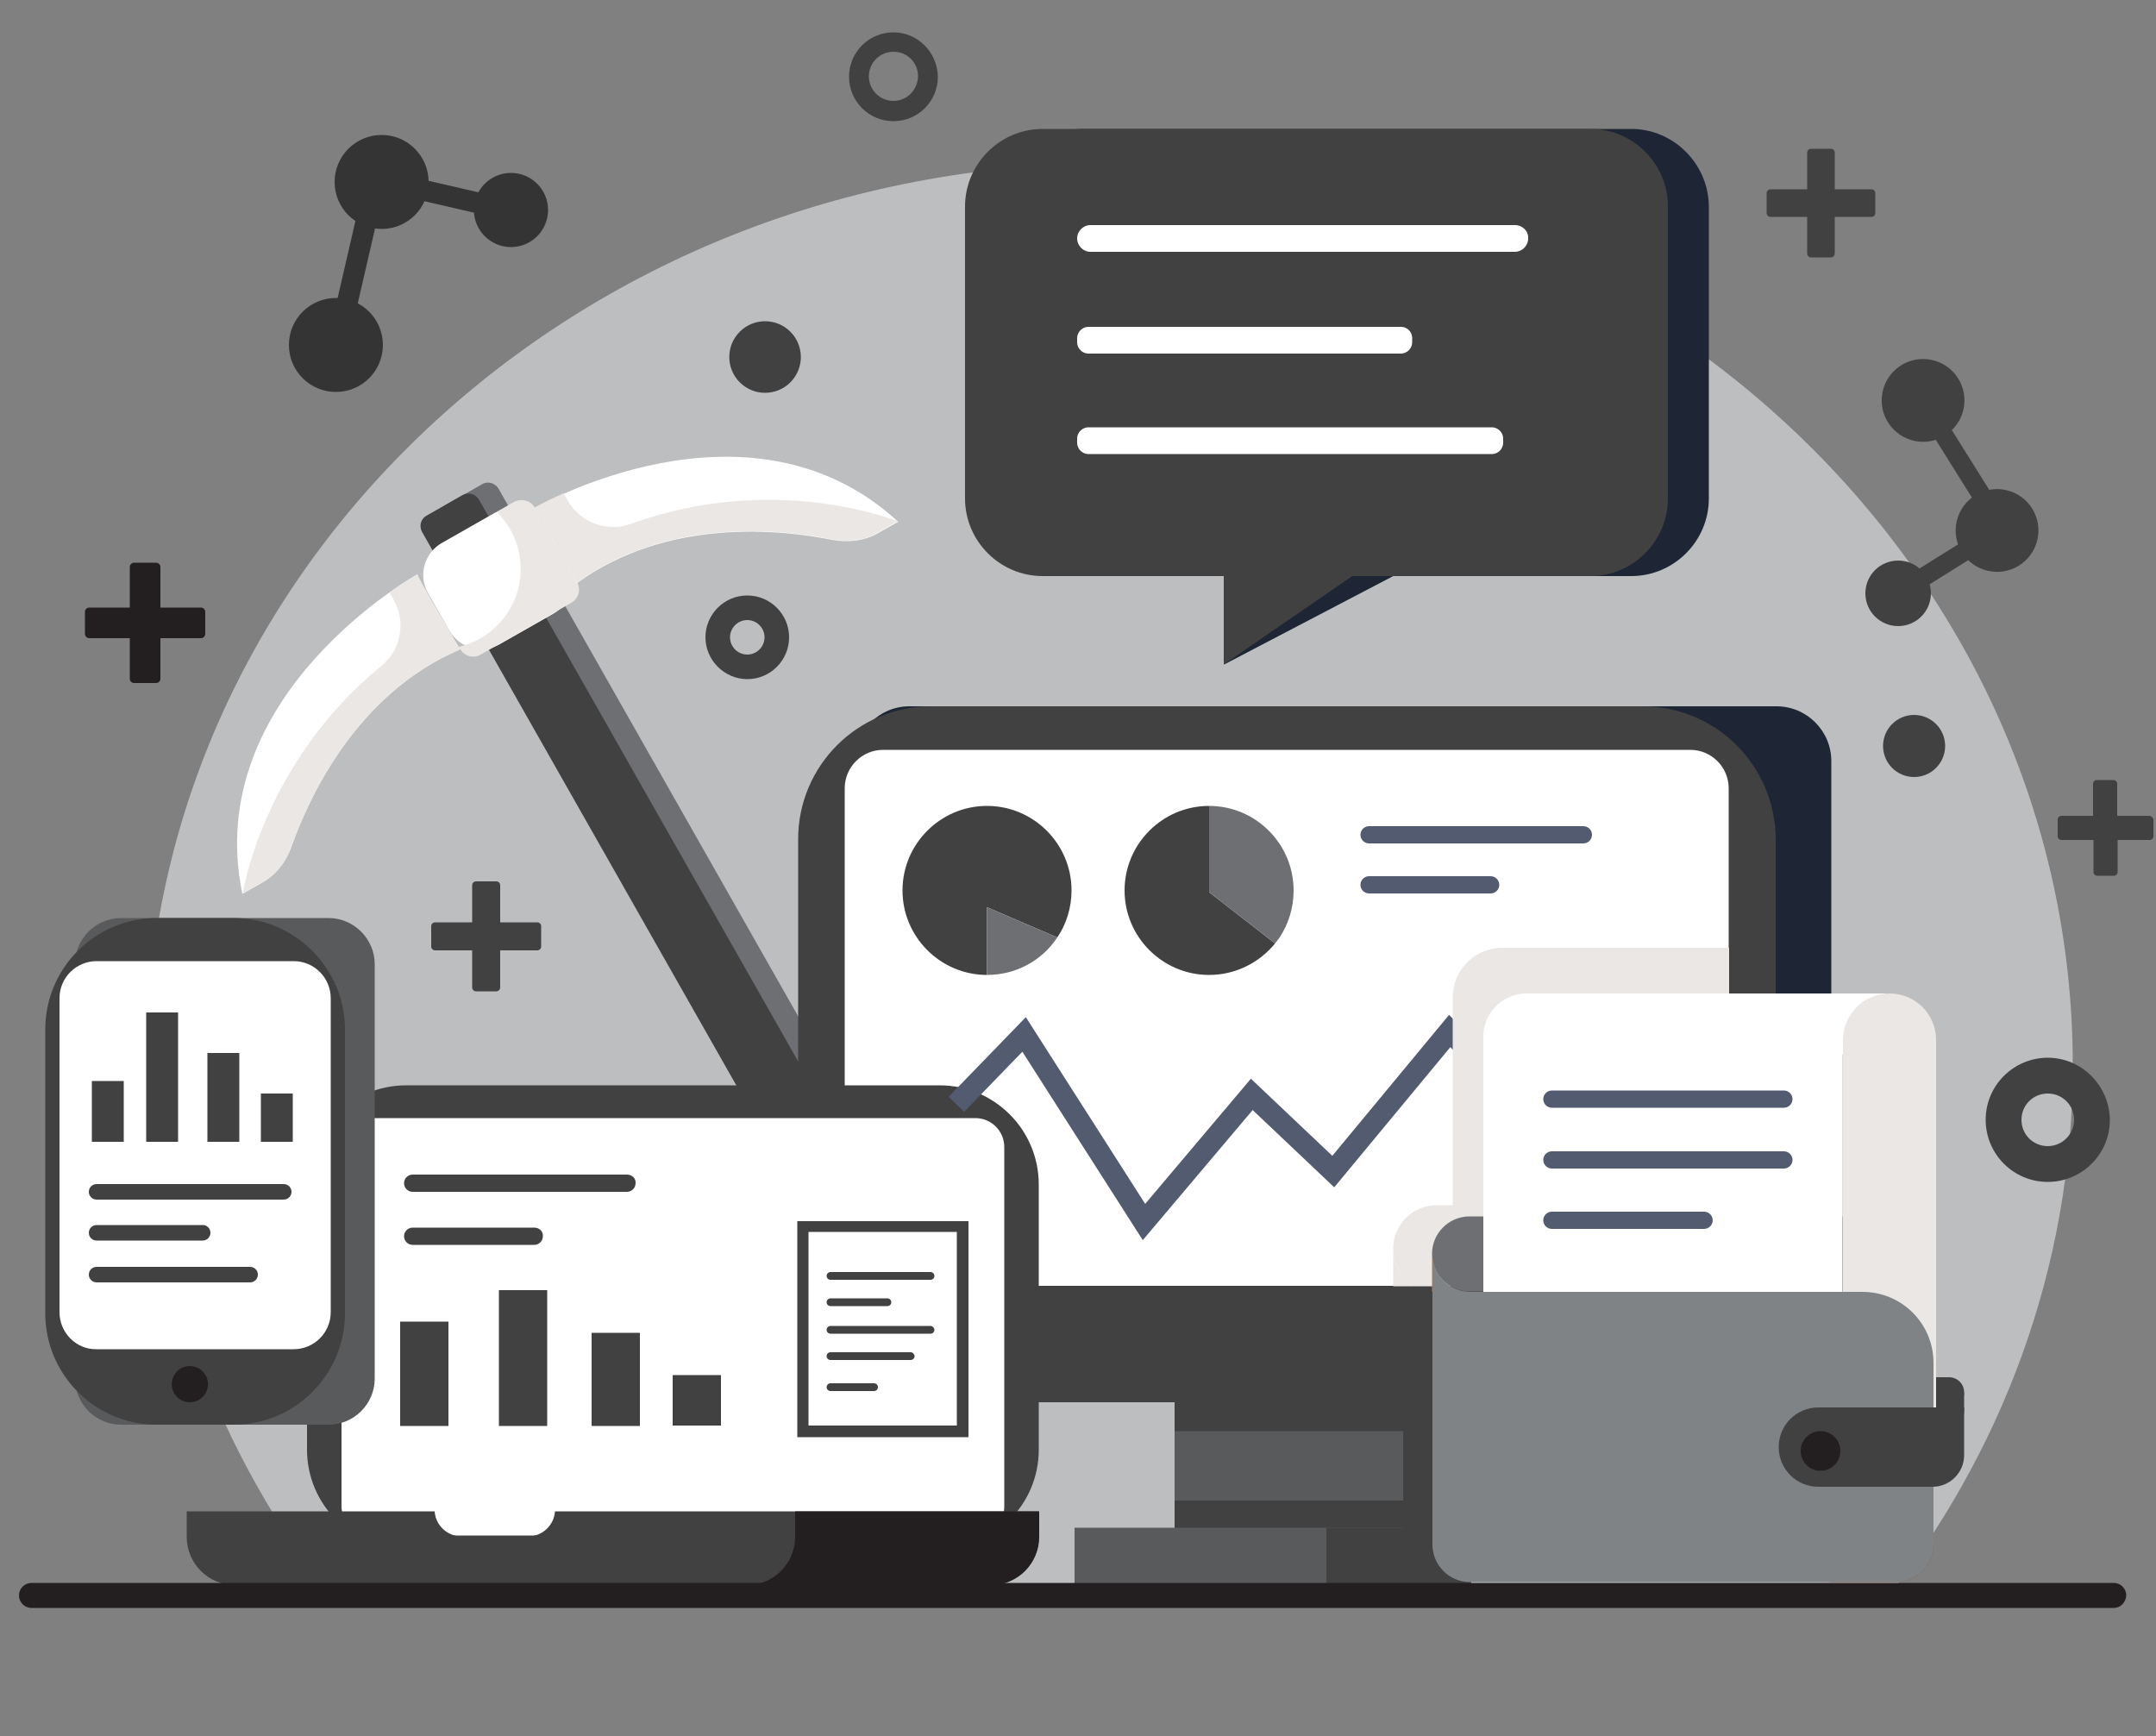
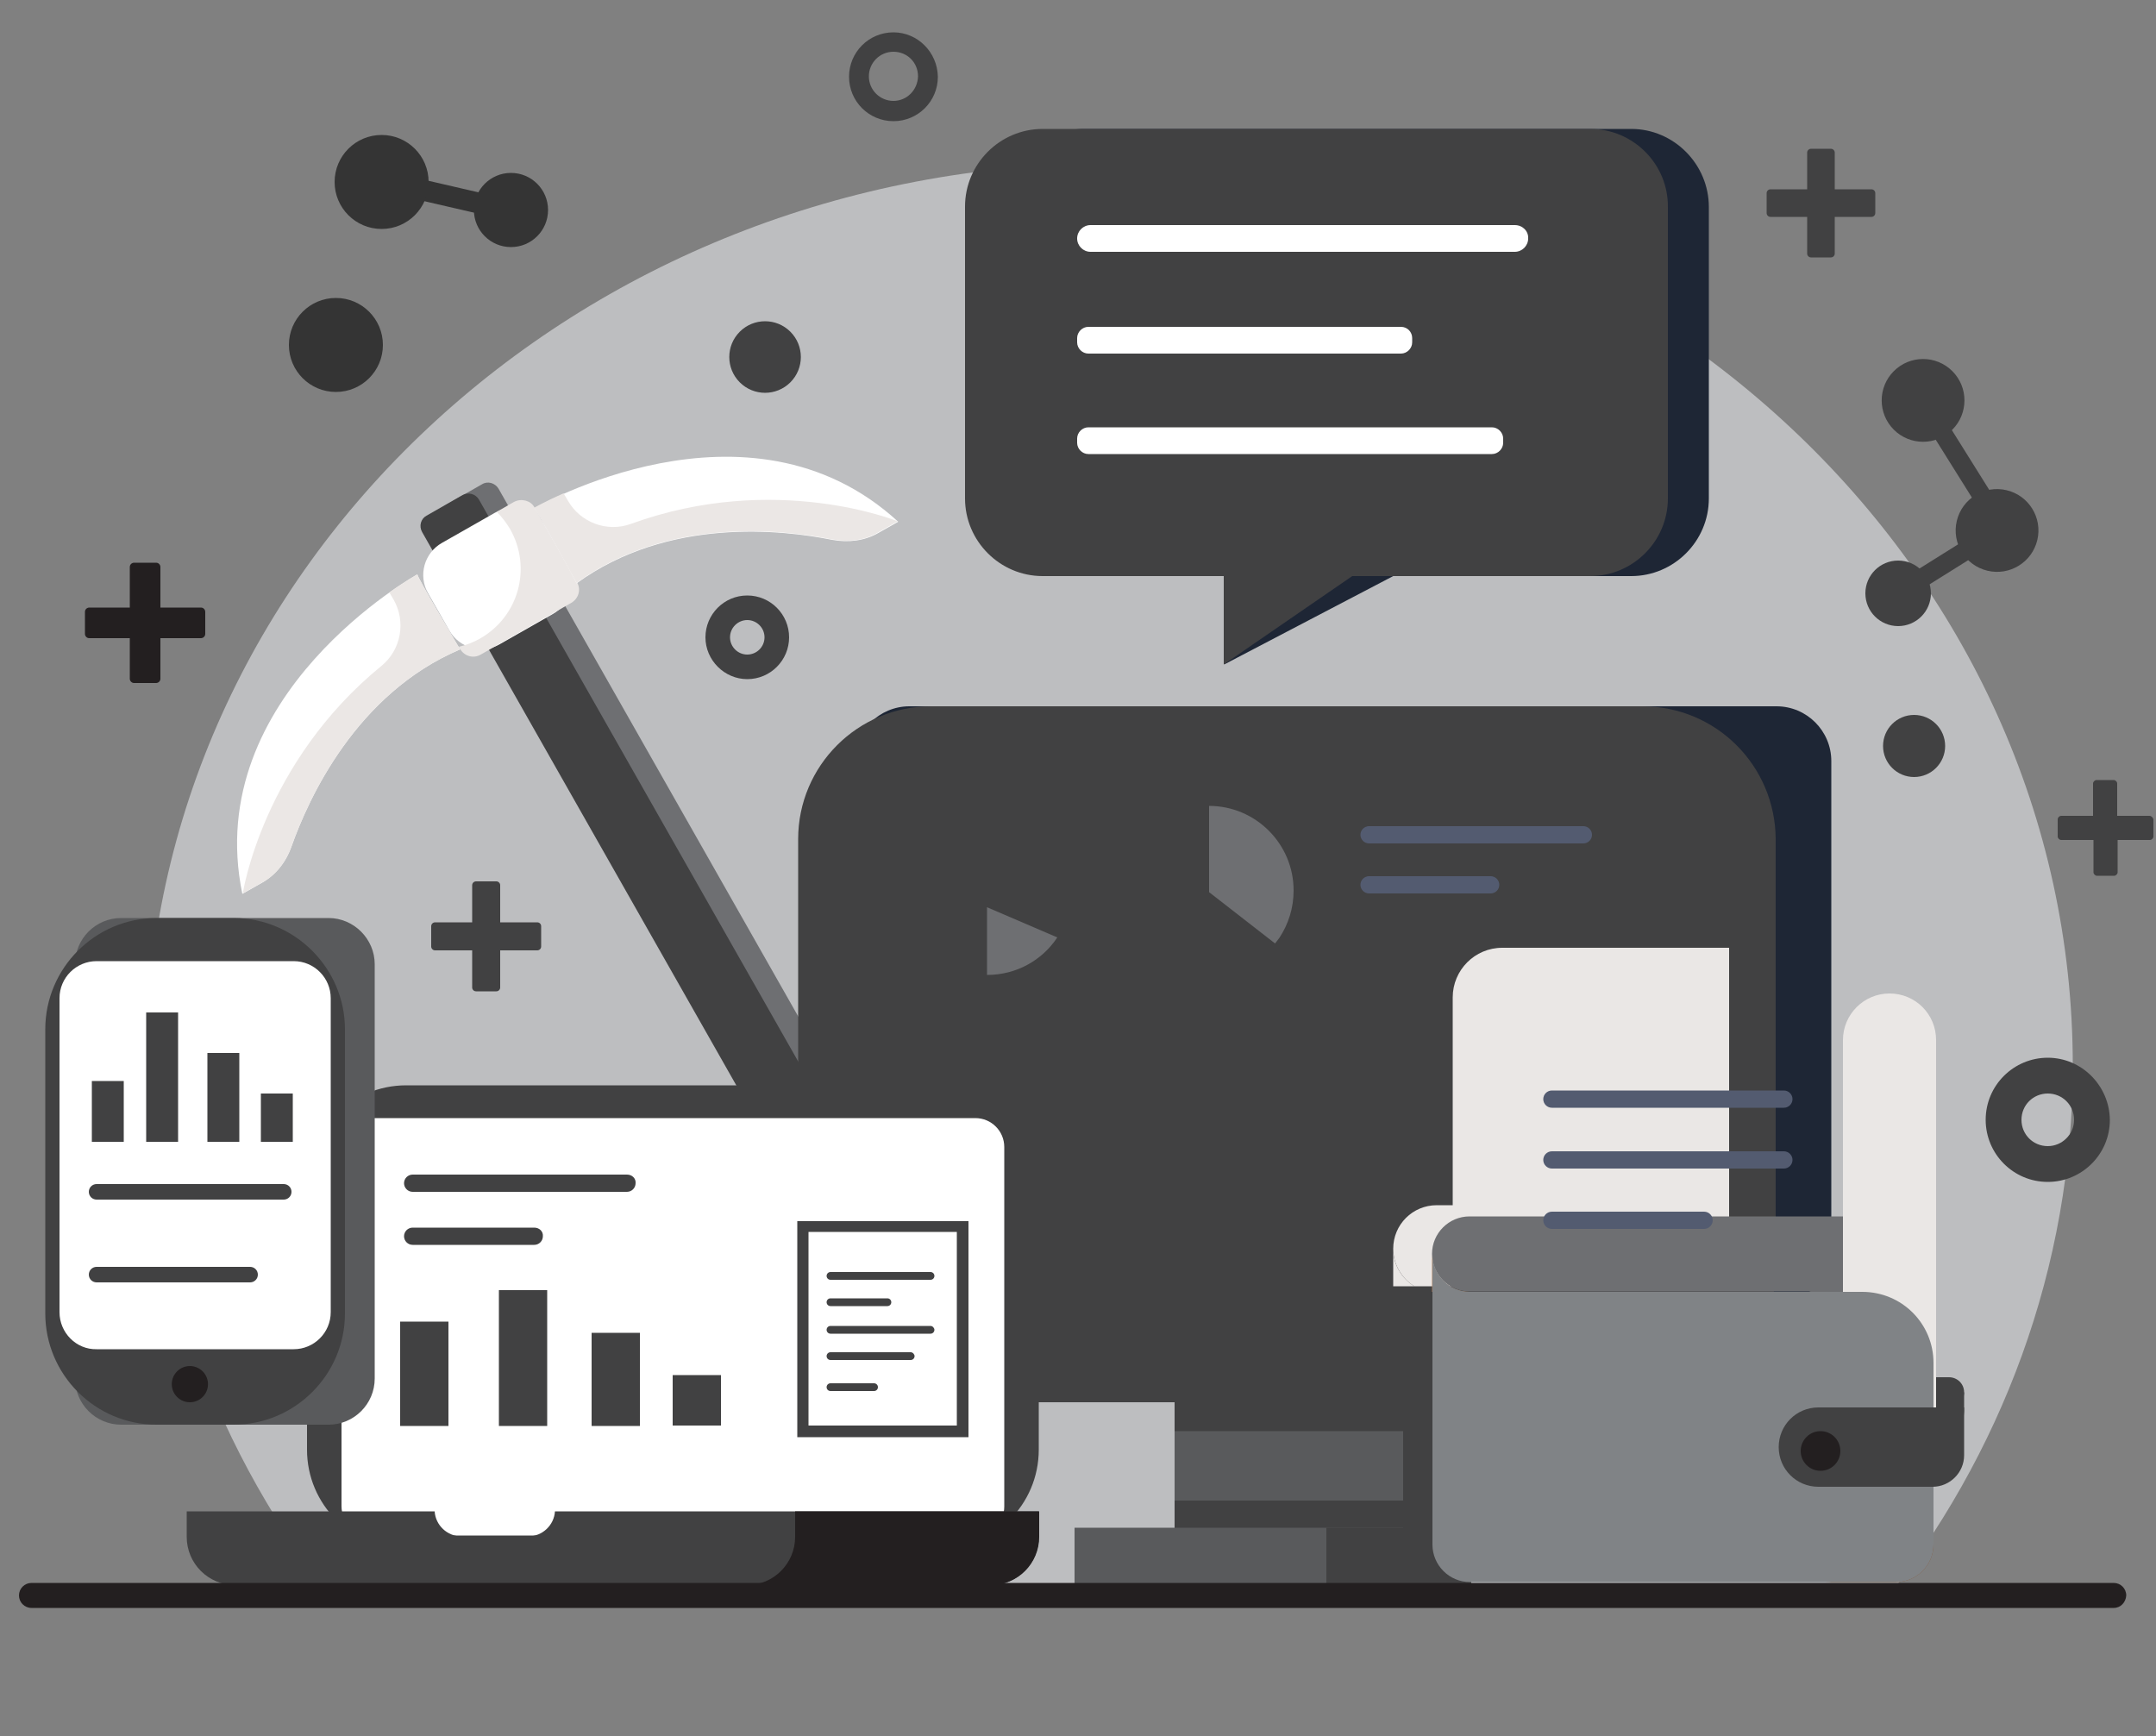
<svg xmlns="http://www.w3.org/2000/svg" version="1.1" id="Слой_1" x="0px" y="0px" width="500px" height="402.6px" viewBox="0 0 500 402.6" style="enable-background:new 0 0 500 402.6;" xml:space="preserve">
  <rect x="0" y="0" width="500" height="402.6" fill="#808080" stroke="none" />
  <style type="text/css">
	.st0{fill:#BDBEC0;}
	.st1{fill:#6E6F72;}
	.st2{fill:#414142;}
	.st3{fill:#FFFFFF;}
	.st4{fill:#EBE7E5;}
	.st5{fill:#1E2635;}
	.st6{fill:#595A5C;}
	.st7{fill:none;}
	.st8{fill:#231F20;}
	.st9{fill:#343434;}
	.st10{fill:#535B70;}
	.st11{fill:none;stroke:#535B70;stroke-width:5;stroke-miterlimit:10;}
	.st12{fill:#EAE7E5;}
	.st13{fill:#B07D57;}
	.st14{fill:#85512C;}
	.st15{fill:#808386;}
</style>
  <g>
    <path class="st0" d="M436.2,372.4c27.9-34.9,44.5-78.3,44.5-125.3c0-115.5-100-209.2-223.4-209.2S33.9,131.6,33.9,247.1   c0,47,16.5,90.3,44.5,125.3H436.2z" />
    <path class="st1" d="M111.8,112.3l-8.4,4.8c-1.3,0.7-1.8,2.4-1,3.8l110.9,195.3c0.7,1.3,2.4,1.8,3.8,1l8.4-4.8   c1.3-0.7,1.8-2.4,1-3.8L115.6,113.3C114.8,112,113.1,111.5,111.8,112.3z" />
    <path class="st2" d="M107.3,114.8l-8.4,4.8c-1.3,0.7-1.8,2.4-1,3.8l110.9,195.3c0.7,1.3,2.4,1.8,3.8,1l8.4-4.8   c1.3-0.7,1.8-2.4,1-3.8L111.1,115.9C110.3,114.5,108.6,114.1,107.3,114.8z" />
    <path class="st3" d="M114.8,118.9l-12.3,7c-4.1,2.3-5.6,7.6-3.2,11.7l4.9,8.6c2.3,4.1,7.6,5.6,11.7,3.2l12.3-7   c4.1-2.3,5.6-7.6,3.2-11.7l-4.9-8.6C124.2,118,118.9,116.6,114.8,118.9z" />
    <path class="st4" d="M119.2,116.4l-4,2.3c1.2,1.2,2.2,2.5,3.1,4c5.1,9,2,20.3-7,25.4c-1.6,0.9-3.2,1.5-4.9,1.9l0.3,0.5   c1,1.7,3.1,2.3,4.8,1.3l21-12c1.7-1,2.3-3.1,1.3-4.8l-9.9-17.4C123.1,116.1,120.9,115.5,119.2,116.4z" />
    <path class="st3" d="M96.8,133.2c0,0-50.2,27.8-40.6,74.1l4.6-2.6c3.1-1.8,5.5-4.7,6.8-8.4c3.9-11,14.9-35.4,39.1-45.7   C106.7,150.6,96.5,133.5,96.8,133.2z" />
    <path class="st4" d="M67.6,196.3c3.9-11,14.9-35.4,39.1-45.7c0,0-10.2-17.1-9.9-17.4c0,0-2.6,1.4-6.5,4.2l1,1.7   c2.9,5.1,1.7,11.6-2.8,15.3c-27.6,22.5-32.2,52.8-32.2,52.8l4.6-2.6C63.9,203,66.3,200,67.6,196.3z" />
    <path class="st3" d="M123.9,117.9c0,0,49.6-28.9,84.4,3.1l-4.6,2.6c-3.1,1.8-6.9,2.3-10.7,1.6c-11.4-2.3-38-5.4-59.3,10.1   C133.8,135.2,124.3,117.7,123.9,117.9z" />
    <path class="st4" d="M193,125.1c-11.4-2.3-38-5.4-59.3,10.1c0,0-9.5-17.6-9.9-17.4c0,0,2.6-1.5,6.9-3.4l1,1.7   c2.9,5.1,9.1,7.4,14.6,5.4c33.5-12.2,61.9-0.6,61.9-0.6l-4.6,2.6C200.6,125.3,196.9,125.8,193,125.1z" />
    <path class="st5" d="M412,163.8H210.9c-7,0-12.7,5.7-12.7,12.7v135.8c0,7,5.7,12.7,12.7,12.7H412c7,0,12.7-5.7,12.7-12.7V176.5   C424.7,169.5,419,163.8,412,163.8z" />
    <path class="st2" d="M380.9,163.8H215.9c-17,0-30.8,13.8-30.8,30.8v99.8c0,17,13.8,30.8,30.8,30.8h165.1c17,0,30.8-13.8,30.8-30.8   v-99.8C411.7,177.5,397.9,163.8,380.9,163.8z" />
-     <path class="st3" d="M195.9,289.4V182.8c0-4.9,4-8.9,8.9-8.9H392c4.9,0,8.9,4,8.9,8.9v106.5c0,4.9-4,8.9-8.9,8.9H204.8   C199.8,298.3,195.9,294.3,195.9,289.4z" />
    <rect x="272.4" y="325.2" class="st6" width="68.7" height="43.8" />
    <rect x="272.4" y="325.2" class="st2" width="68.7" height="6.7" />
    <rect x="272.4" y="348" class="st2" width="68.7" height="21" />
    <rect x="249.2" y="354.3" class="st6" width="92" height="14.7" />
    <polygon class="st2" points="325.4,325.2 325.4,354.3 307.6,354.3 307.6,368.9 325.4,368.9 341.2,368.9 341.2,354.3 341.2,325.2     " />
    <path class="st2" d="M217.9,251.7H94.2c-12.7,0-23,10.3-23,23v61.5c0,12.7,10.3,23,23,23h123.7c12.7,0,23-10.3,23-23v-61.5   C240.9,262,230.6,251.7,217.9,251.7z" />
    <path class="st3" d="M79.2,349.3V266c0-3.7,3-6.7,6.7-6.7h140.3c3.7,0,6.7,3,6.7,6.7v83.4c0,3.7-3,6.7-6.7,6.7H85.9   C82.2,356,79.2,353,79.2,349.3z" />
    <path class="st2" d="M240.9,350.5v5.9c0,6.2-5,11.2-11.2,11.2H54.5c-6.2,0-11.2-5-11.2-11.2v-5.9h57.5c0.2,3.2,2.9,5.8,6.2,5.8   h15.5c3.3,0,6-2.6,6.2-5.8H240.9z" />
    <line class="st7" x1="128.7" y1="350.5" x2="100.8" y2="350.5" />
    <path class="st8" d="M184.4,350.5v5.9c0,6.2-5,11.2-11.2,11.2h56.6c6.2,0,11.2-5,11.2-11.2v-5.9H184.4z" />
    <path class="st8" d="M490.2,372.9H7.3c-1.6,0-2.9-1.3-2.9-2.9l0,0c0-1.6,1.3-2.9,2.9-2.9h482.9c1.6,0,2.9,1.3,2.9,2.9l0,0   C493,371.6,491.8,372.9,490.2,372.9z" />
    <path class="st5" d="M378.3,29.9h-127c-9.9,0-18,8.1-18,18v67.7c0,9.9,8.1,18,18,18h42l-9.4,20.5l39.2-20.5h55.2   c9.9,0,18-8.1,18-18V48C396.3,38.1,388.2,29.9,378.3,29.9z" />
    <g>
      <path class="st2" d="M461.8,124L461.8,124c0.6,1,0.3,2.4-0.7,3l-16.3,10.2c-1,0.6-2.4,0.3-3-0.7v0c-0.6-1-0.3-2.4,0.7-3l16.3-10.2    C459.9,122.7,461.2,123,461.8,124z" />
      <ellipse transform="matrix(0.707 -0.707 0.707 0.707 65.049 342.57)" class="st2" cx="446" cy="92.8" rx="9.6" ry="9.6" />
      <circle class="st2" cx="440.2" cy="137.6" r="7.6" />
      <ellipse transform="matrix(0.23 -0.973 0.973 0.23 237.043 545.351)" class="st2" cx="463.1" cy="122.9" rx="9.6" ry="9.6" />
      <ellipse transform="matrix(0.924 -0.383 0.383 0.924 -11.79 186.563)" class="st2" cx="463.1" cy="122.9" rx="4.6" ry="4.6" />
      <path class="st2" d="M461.5,118L461.5,118c-1,0.6-2.4,0.3-3-0.7L448.3,101c-0.6-1-0.3-2.4,0.7-3l0,0c1-0.6,2.4-0.3,3,0.7    l10.2,16.3C462.8,116,462.5,117.3,461.5,118z" />
    </g>
    <g>
      <path class="st9" d="M90.3,42.3L90.3,42.3c0.3-1.3,1.6-2.1,2.9-1.8l21.2,4.9c1.3,0.3,2.1,1.6,1.8,2.9v0c-0.3,1.3-1.6,2.1-2.9,1.8    l-21.2-4.9C90.8,45,90,43.6,90.3,42.3z" />
      <circle class="st9" cx="77.9" cy="80" r="10.9" />
      <circle class="st9" cx="118.5" cy="48.7" r="8.6" />
      <circle class="st9" cx="88.5" cy="42.2" r="10.9" />
      <circle class="st9" cx="88.5" cy="42.2" r="5.2" />
-       <path class="st9" d="M85.8,47.4L85.8,47.4c1.3,0.3,2.1,1.6,1.8,2.9l-4.9,21.2c-0.3,1.3-1.6,2.1-2.9,1.8l0,0    c-1.3-0.3-2.1-1.6-1.8-2.9l4.9-21.2C83.1,48,84.5,47.1,85.8,47.4z" />
    </g>
    <path class="st2" d="M245.2,217.4c2.1-3.1,3.3-6.9,3.3-10.9c0-10.8-8.8-19.6-19.6-19.6c-10.8,0-19.6,8.8-19.6,19.6   c0,10.8,8.8,19.6,19.6,19.6v-15.7L245.2,217.4z" />
    <path class="st1" d="M245.2,217.4l-16.3-7v15.7C235.7,226.1,241.7,222.7,245.2,217.4z" />
    <path class="st2" d="M280.4,186.9c-10.8,0-19.6,8.8-19.6,19.6c0,10.8,8.8,19.6,19.6,19.6c6.2,0,11.7-2.9,15.3-7.3l-15.3-11.9V186.9   z" />
    <path class="st1" d="M300,206.5c0-10.8-8.8-19.6-19.6-19.6v20l15.3,11.9c0.3-0.4,0.7-0.9,1-1.3C298.8,214.3,300,210.6,300,206.5z" />
    <path class="st10" d="M367.2,191.6h-49.7c-1.1,0-2,0.9-2,2v0c0,1.1,0.9,2,2,2h49.7c1.1,0,2-0.9,2-2v0   C369.2,192.5,368.3,191.6,367.2,191.6z" />
    <path class="st2" d="M145.4,272.4H95.7c-1.1,0-2,0.9-2,2l0,0c0,1.1,0.9,2,2,2h49.7c1.1,0,2-0.9,2-2l0,0   C147.5,273.3,146.6,272.4,145.4,272.4z" />
    <path class="st10" d="M345.7,203.2h-28.2c-1.1,0-2,0.9-2,2v0c0,1.1,0.9,2,2,2h28.2c1.1,0,2-0.9,2-2l0,0   C347.7,204.1,346.8,203.2,345.7,203.2z" />
    <path class="st2" d="M123.9,284.7H95.7c-1.1,0-2,0.9-2,2l0,0c0,1.1,0.9,2,2,2h28.2c1.1,0,2-0.9,2-2l0,0   C126,285.6,125.1,284.7,123.9,284.7z" />
    <path class="st2" d="M215.8,295h-23.2c-0.5,0-0.9,0.4-0.9,0.9v0c0,0.5,0.4,0.9,0.9,0.9h23.2c0.5,0,0.9-0.4,0.9-0.9l0,0   C216.7,295.4,216.3,295,215.8,295z" />
    <path class="st2" d="M205.8,301.1h-13.2c-0.5,0-0.9,0.4-0.9,0.9v0c0,0.5,0.4,0.9,0.9,0.9h13.2c0.5,0,0.9-0.4,0.9-0.9l0,0   C206.7,301.5,206.3,301.1,205.8,301.1z" />
    <path class="st2" d="M215.8,307.5h-23.2c-0.5,0-0.9,0.4-0.9,0.9l0,0c0,0.5,0.4,0.9,0.9,0.9h23.2c0.5,0,0.9-0.4,0.9-0.9l0,0   C216.7,308,216.3,307.5,215.8,307.5z" />
    <path class="st2" d="M211.2,313.6h-18.6c-0.5,0-0.9,0.4-0.9,0.9l0,0c0,0.5,0.4,0.9,0.9,0.9h18.6c0.5,0,0.9-0.4,0.9-0.9l0,0   C212.1,314.1,211.7,313.6,211.2,313.6z" />
    <path class="st2" d="M202.7,320.8h-10.1c-0.5,0-0.9,0.4-0.9,0.9v0c0,0.5,0.4,0.9,0.9,0.9h10.1c0.5,0,0.9-0.4,0.9-0.9l0,0   C203.6,321.2,203.2,320.8,202.7,320.8z" />
    <rect x="92.8" y="306.5" class="st2" width="11.2" height="24.2" />
    <rect x="115.7" y="299.2" class="st2" width="11.2" height="31.5" />
    <rect x="137.2" y="309.1" class="st2" width="11.2" height="21.6" />
    <rect x="156" y="318.9" class="st2" width="11.2" height="11.7" />
    <path class="st2" d="M184.9,283.2v50.1h39.7v-50.1H184.9z M221.9,330.6h-34.4v-44.9h34.4V330.6z" />
    <path class="st2" d="M434,43.9h-8.5v-8.5c0-0.5-0.4-0.9-0.9-0.9H420c-0.5,0-0.9,0.4-0.9,0.9v8.5h-8.5c-0.5,0-0.9,0.4-0.9,0.9v4.6   c0,0.5,0.4,0.9,0.9,0.9h8.5v8.5c0,0.5,0.4,0.9,0.9,0.9h4.6c0.5,0,0.9-0.4,0.9-0.9v-8.5h8.5c0.5,0,0.9-0.4,0.9-0.9v-4.6   C434.9,44.3,434.5,43.9,434,43.9z" />
    <path class="st2" d="M124.6,213.9h-8.6v-8.6c0-0.5-0.4-0.9-0.9-0.9h-4.7c-0.5,0-0.9,0.4-0.9,0.9v8.6h-8.6c-0.5,0-0.9,0.4-0.9,0.9   v4.7c0,0.5,0.4,0.9,0.9,0.9h8.6v8.6c0,0.5,0.4,0.9,0.9,0.9h4.7c0.5,0,0.9-0.4,0.9-0.9v-8.6h8.6c0.5,0,0.9-0.4,0.9-0.9v-4.7   C125.5,214.3,125.1,213.9,124.6,213.9z" />
    <path class="st2" d="M498.5,189.2H491v-7.5c0-0.4-0.4-0.8-0.8-0.8h-4c-0.4,0-0.8,0.4-0.8,0.8v7.5H478c-0.4,0-0.8,0.4-0.8,0.8v4   c0,0.4,0.4,0.8,0.8,0.8h7.5v7.5c0,0.4,0.4,0.8,0.8,0.8h4c0.4,0,0.8-0.4,0.8-0.8v-7.5h7.5c0.4,0,0.8-0.4,0.8-0.8v-4   C499.3,189.6,498.9,189.2,498.5,189.2z" />
    <path class="st8" d="M46.6,140.9h-9.4v-9.4c0-0.5-0.4-1-1-1h-5.1c-0.5,0-1,0.4-1,1v9.4h-9.4c-0.5,0-1,0.4-1,1v5.1c0,0.5,0.4,1,1,1   h9.4v9.4c0,0.5,0.4,1,1,1h5.1c0.5,0,1-0.4,1-1V148h9.4c0.5,0,1-0.4,1-1v-5.1C47.6,141.4,47.2,140.9,46.6,140.9z" />
-     <polyline class="st11" points="221.8,256.1 237.5,239.9 265.3,283.4 290.3,253.8 309.2,271.7 336.2,239.1 351.3,254.7  " />
    <g>
      <path class="st12" d="M328,298.3h69.3c2,0,3.7-1.7,3.7-3.7v-74.8h-52.6h0c-6.4,0-11.5,5.2-11.5,11.5v4.7v26.8v16.7h-3.7    c-5.6,0-10.1,4.5-10.1,10.1C323.1,293.3,325.1,296.5,328,298.3z" />
      <path class="st12" d="M328,298.3c-2.9-1.8-4.9-5-4.9-8.6v8.6H328z" />
    </g>
    <polyline class="st2" points="455.5,327.3 455.5,322.9 452,322.9 449,328 455.3,329.3  " />
    <path class="st2" d="M452,319.4h-31.9v7H452c1.9,0,3.5-1.6,3.5-3.5l0,0C455.5,320.9,453.9,319.4,452,319.4z" />
    <path class="st1" d="M439.6,282.1h-98.8c-4.8,0-8.7,3.9-8.7,8.7c0,4.8,3.9,8.7,8.7,8.7h79.2l-0.5,0.1l28.8,36.4v-45.2   C448.4,286,444.5,282.1,439.6,282.1z" />
    <g>
      <path class="st13" d="M340.8,299.6c-4.8,0-8.7-3.9-8.7-8.7v8.7H340.8z" />
      <path class="st14" d="M431.9,299.6h-16.3c9.1,0,16.5,7.4,16.5,16.5v42.1c0,4.8-3.9,8.7-8.7,8.7h16.3c4.8,0,8.7-3.9,8.7-8.7v-42.1    C448.4,306.9,441,299.6,431.9,299.6z" />
    </g>
-     <path class="st3" d="M354,230.4L354,230.4c-5.5,0-10,4.5-10,10v4.1v23.2v31.9h83.3v-55.1l0,0l9.9,2.9v-17H354z" />
    <path class="st10" d="M413.7,252.9h-53.8c-1.1,0-2,0.9-2,2v0c0,1.1,0.9,2,2,2h53.8c1.1,0,2-0.9,2-2l0,0   C415.7,253.8,414.8,252.9,413.7,252.9z" />
    <path class="st10" d="M413.7,267h-53.8c-1.1,0-2,0.9-2,2l0,0c0,1.1,0.9,2,2,2h53.8c1.1,0,2-0.9,2-2v0   C415.7,267.9,414.8,267,413.7,267z" />
    <path class="st10" d="M395.2,281h-35.3c-1.1,0-2,0.9-2,2l0,0c0,1.1,0.9,2,2,2h35.3c1.1,0,2-0.9,2-2l0,0   C397.2,281.9,396.3,281,395.2,281z" />
    <path class="st12" d="M438.2,230.4L438.2,230.4c-6,0-10.8,4.9-10.8,10.8v95.3H449v-95.3C449,235.2,444.2,230.4,438.2,230.4z" />
    <path class="st15" d="M448.4,316.1v42.1c0,4.8-3.9,8.7-8.7,8.7h-98.8c-4.8,0-8.7-3.9-8.7-8.7v-67.3c0,4.8,3.9,8.7,8.7,8.7h91   C441,299.6,448.4,306.9,448.4,316.1z" />
    <path class="st2" d="M455.5,326.4h-33.8c-5.1,0-9.2,4.1-9.2,9.2l0,0c0,5.1,4.1,9.2,9.2,9.2h26.5c4,0,7.3-3.3,7.3-7.3V326.4z" />
    <circle class="st8" cx="422.2" cy="336.5" r="4.6" />
    <path class="st2" d="M368.8,29.9h-127c-9.9,0-18,8.1-18,18v67.7c0,9.9,8.1,18,18,18h42v20.5l29.8-20.5h55.2c9.9,0,18-8.1,18-18V48   C386.9,38.1,378.8,29.9,368.8,29.9z" />
    <ellipse transform="matrix(0.707 -0.707 0.707 0.707 -6.604 149.752)" class="st2" cx="177.5" cy="82.8" rx="8.3" ry="8.3" />
    <circle class="st2" cx="443.9" cy="173" r="7.2" />
    <path class="st2" d="M207.2,7.5c-5.7,0-10.3,4.6-10.3,10.3c0,5.7,4.6,10.3,10.3,10.3c5.7,0,10.3-4.6,10.3-10.3   C217.4,12.1,212.8,7.5,207.2,7.5z M207.2,23.4c-3.1,0-5.7-2.5-5.7-5.7c0-3.1,2.5-5.7,5.7-5.7s5.7,2.5,5.7,5.7   C212.8,20.9,210.3,23.4,207.2,23.4z" />
    <path class="st2" d="M474.9,245.3c-7.9,0-14.4,6.4-14.4,14.4c0,7.9,6.4,14.4,14.4,14.4c7.9,0,14.4-6.4,14.4-14.4   C489.2,251.8,482.8,245.3,474.9,245.3z M474.9,265.8c-3.4,0-6.1-2.7-6.1-6.1s2.7-6.1,6.1-6.1c3.4,0,6.1,2.7,6.1,6.1   S478.2,265.8,474.9,265.8z" />
    <path class="st2" d="M173.3,138.1c-5.4,0-9.7,4.4-9.7,9.7s4.4,9.7,9.7,9.7c5.4,0,9.7-4.4,9.7-9.7S178.7,138.1,173.3,138.1z    M173.3,151.8c-2.2,0-4-1.8-4-4c0-2.2,1.8-4,4-4c2.2,0,4,1.8,4,4C177.3,150,175.5,151.8,173.3,151.8z" />
    <g>
      <path class="st3" d="M351.3,52.2h-98.4c-1.7,0-3.1,1.4-3.1,3.1v0c0,1.7,1.4,3.1,3.1,3.1h98.4c1.7,0,3.1-1.4,3.1-3.1v0    C354.5,53.6,353.1,52.2,351.3,52.2z" />
      <path class="st3" d="M324.9,75.8h-72.5c-1.4,0-2.6,1.2-2.6,2.6v1c0,1.4,1.2,2.6,2.6,2.6h72.5c1.4,0,2.6-1.2,2.6-2.6v-1    C327.5,77,326.4,75.8,324.9,75.8z" />
      <path class="st3" d="M346,99.1h-93.6c-1.4,0-2.6,1.2-2.6,2.6v1c0,1.4,1.2,2.6,2.6,2.6H346c1.4,0,2.6-1.2,2.6-2.6v-1    C348.6,100.3,347.4,99.1,346,99.1z" />
    </g>
    <path class="st6" d="M76.2,212.9H28.1c-5.9,0-10.7,4.8-10.7,10.7v96.1c0,5.9,4.8,10.7,10.7,10.7h48.1c5.9,0,10.7-4.8,10.7-10.7   v-96.1C86.9,217.8,82.1,212.9,76.2,212.9z" />
    <path class="st2" d="M54.2,212.9H36.3c-14.2,0-25.8,11.6-25.8,25.8v65.9c0,14.2,11.6,25.8,25.8,25.8h17.9   c14.2,0,25.8-11.6,25.8-25.8v-65.9C80,224.6,68.4,212.9,54.2,212.9z" />
    <path class="st3" d="M13.8,304.3v-72.8c0-4.8,3.9-8.6,8.6-8.6h45.7c4.8,0,8.6,3.9,8.6,8.6v72.8c0,4.8-3.9,8.6-8.6,8.6H22.4   C17.7,313,13.8,309.1,13.8,304.3z" />
    <g>
      <rect x="33.9" y="234.8" class="st2" width="7.4" height="30" />
      <rect x="48.1" y="244.2" class="st2" width="7.4" height="20.6" />
      <rect x="21.3" y="250.7" class="st2" width="7.4" height="14.1" />
      <rect x="60.5" y="253.6" class="st2" width="7.4" height="11.2" />
    </g>
    <path class="st2" d="M65.8,274.6H22.4c-1,0-1.8,0.8-1.8,1.8v0c0,1,0.8,1.8,1.8,1.8h43.4c1,0,1.8-0.8,1.8-1.8v0   C67.6,275.4,66.8,274.6,65.8,274.6z" />
-     <path class="st2" d="M47.1,284.1H22.4c-1,0-1.8,0.8-1.8,1.8v0c0,1,0.8,1.8,1.8,1.8h24.6c1,0,1.8-0.8,1.8-1.8l0,0   C48.8,284.9,48,284.1,47.1,284.1z" />
    <path class="st2" d="M58,293.8H22.4c-1,0-1.8,0.8-1.8,1.8v0c0,1,0.8,1.8,1.8,1.8H58c1,0,1.8-0.8,1.8-1.8l0,0   C59.8,294.6,59,293.8,58,293.8z" />
    <ellipse transform="matrix(0.651 -0.759 0.759 0.651 -228.334 145.224)" class="st8" cx="43.9" cy="321.2" rx="4.2" ry="4.2" />
  </g>
</svg>